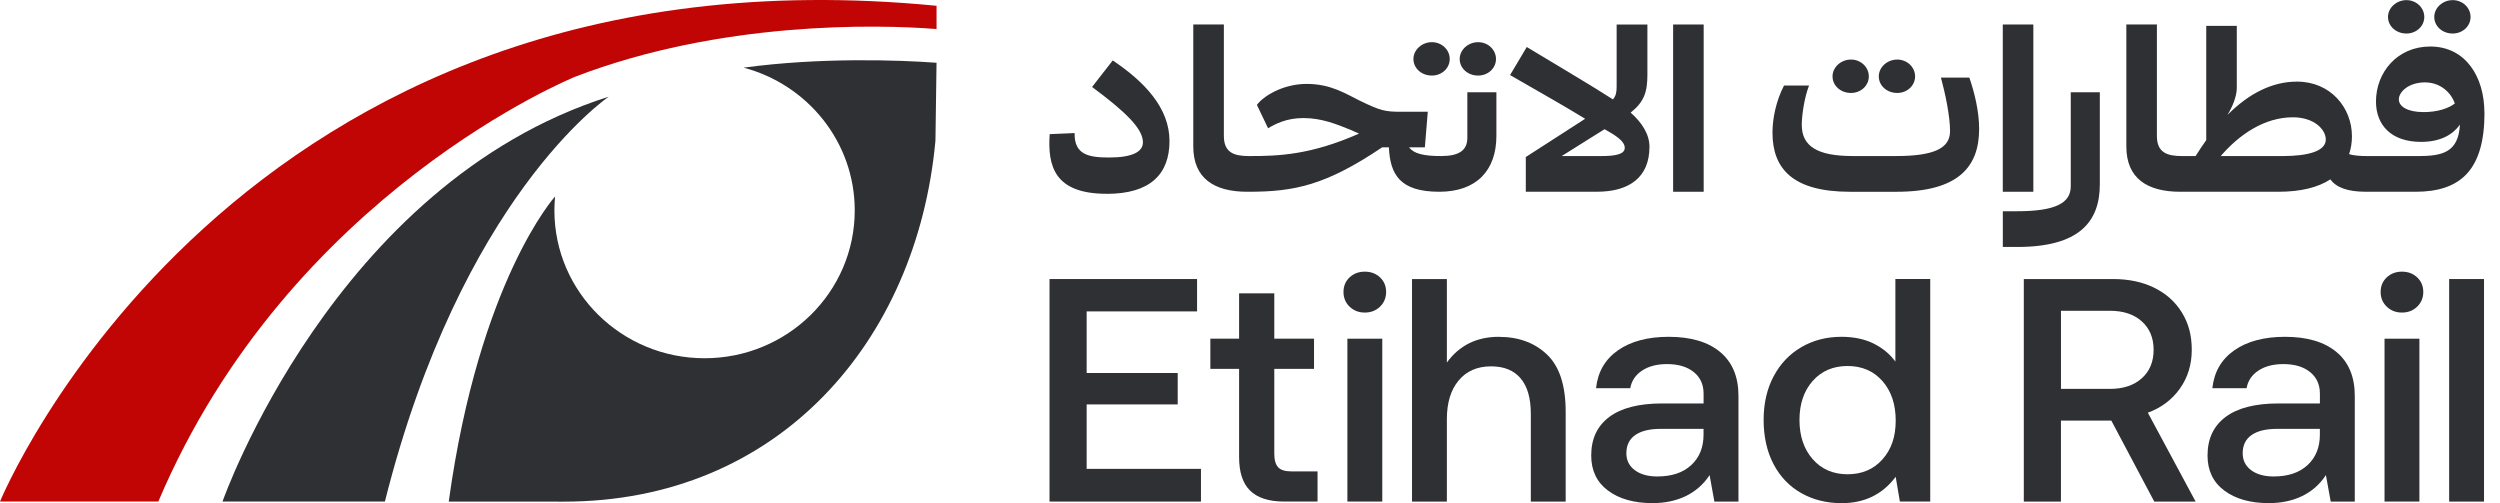
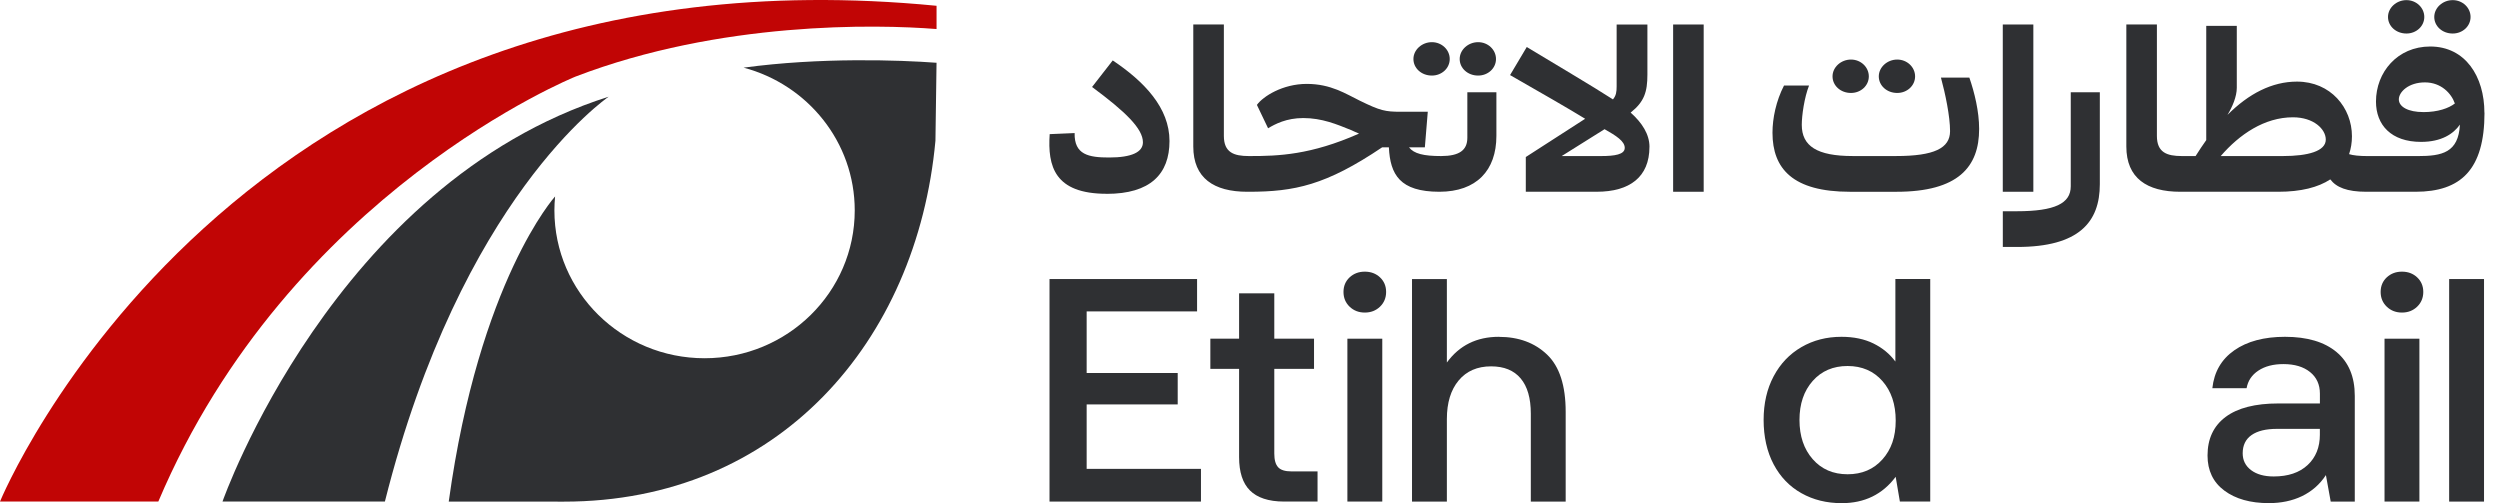
<svg xmlns="http://www.w3.org/2000/svg" width="159" height="32" viewBox="0 0 159 32" fill="none">
  <path d="M155.992 2.132C156.624 2.132 157.128 1.665 157.128 1.079C157.128 0.492 156.624 0.008 155.992 0.008C155.359 0.008 154.819 0.491 154.819 1.079C154.819 1.667 155.334 2.132 155.992 2.132Z" fill="#2F3033" />
  <path d="M153.049 2.132C153.681 2.132 154.185 1.665 154.185 1.079C154.185 0.492 153.681 0.008 153.049 0.008C152.417 0.008 151.877 0.491 151.877 1.079C151.877 1.667 152.392 2.132 153.049 2.132Z" fill="#2F3033" />
  <path d="M158.008 7.167C158.008 4.866 156.797 2.958 154.563 2.958C152.473 2.958 151.112 4.597 151.112 6.459C151.112 7.948 152.079 9.024 153.98 9.024C155.277 9.024 156.039 8.514 156.451 7.925C156.358 9.709 155.315 9.927 153.773 9.927H150.605C150.036 9.927 149.657 9.883 149.402 9.804C149.519 9.458 149.584 9.074 149.584 8.667C149.584 6.851 148.225 5.19 146.089 5.19C144.501 5.19 143.019 5.955 141.668 7.307C141.976 6.803 142.26 6.148 142.26 5.582V1.645H140.317V8.912C140.091 9.234 139.865 9.564 139.64 9.925H138.765C137.817 9.925 137.179 9.698 137.179 8.646V1.558H135.235V9.317C135.235 11.327 136.542 12.196 138.667 12.196H144.899C146.345 12.196 147.44 11.915 148.206 11.409C148.589 11.913 149.265 12.196 150.494 12.196H153.626C156.502 12.196 158.014 10.799 158.014 7.166H158.011L158.008 7.167ZM154.117 7.128C153.172 7.128 152.566 6.798 152.566 6.321C152.566 5.843 153.19 5.24 154.223 5.24C155.257 5.24 155.906 5.938 156.129 6.581C155.745 6.881 155.056 7.13 154.121 7.13L154.117 7.128ZM145.191 9.925H141.238C142.431 8.542 144.024 7.46 145.831 7.46C147.157 7.46 147.92 8.217 147.92 8.878C147.92 9.614 146.79 9.925 145.191 9.925Z" fill="#2F3033" />
  <path d="M120.663 5.912C121.295 5.912 121.8 5.445 121.8 4.859C121.8 4.272 121.295 3.788 120.663 3.788C120.031 3.788 119.491 4.271 119.491 4.859C119.491 5.447 120.006 5.912 120.663 5.912Z" fill="#2F3033" />
  <path d="M117.721 5.912C118.353 5.912 118.857 5.445 118.857 4.859C118.857 4.272 118.353 3.788 117.721 3.788C117.089 3.788 116.549 4.271 116.549 4.859C116.549 5.447 117.064 5.912 117.721 5.912Z" fill="#2F3033" />
  <path d="M94.009 4.806C94.641 4.806 95.145 4.339 95.145 3.753C95.145 3.166 94.641 2.682 94.009 2.682C93.377 2.682 92.836 3.165 92.836 3.753C92.836 4.341 93.351 4.806 94.009 4.806Z" fill="#2F3033" />
  <path d="M91.067 4.806C91.698 4.806 92.203 4.339 92.203 3.753C92.203 3.166 91.698 2.682 91.067 2.682C90.434 2.682 89.894 3.165 89.894 3.753C89.894 4.341 90.409 4.806 91.067 4.806Z" fill="#2F3033" />
  <path d="M66.749 17.747V31.9H76.381V29.82H69.111V25.721H74.902V23.723H69.111V19.805H76.134V17.747H66.749Z" fill="#2F3033" />
  <path d="M81.292 29.718C81.127 29.544 81.045 29.253 81.045 28.85V23.459H83.572V21.541H81.045V18.654H78.806V21.541H76.978V23.459H78.806V29.071C78.806 30.026 79.035 30.733 79.495 31.192C79.953 31.651 80.675 31.899 81.662 31.899H83.796V29.981H82.132C81.734 29.981 81.454 29.894 81.29 29.718H81.292Z" fill="#2F3033" />
  <path d="M86.802 17.277C86.418 17.277 86.097 17.398 85.836 17.639C85.577 17.882 85.446 18.192 85.446 18.568C85.446 18.944 85.577 19.259 85.836 19.506C86.096 19.755 86.418 19.879 86.802 19.879C87.186 19.879 87.507 19.755 87.767 19.506C88.026 19.257 88.157 18.944 88.157 18.568C88.157 18.192 88.026 17.882 87.767 17.639C87.508 17.397 87.186 17.277 86.802 17.277Z" fill="#2F3033" />
  <path d="M87.913 21.541H85.694V31.899H87.913V21.541Z" fill="#2F3033" />
  <path d="M95.328 21.421C93.917 21.421 92.816 21.966 92.021 23.056V17.747H89.804V31.901H92.021V26.651C92.021 25.615 92.27 24.797 92.77 24.198C93.269 23.599 93.957 23.3 94.835 23.3C95.657 23.3 96.284 23.555 96.714 24.067C97.145 24.579 97.36 25.326 97.36 26.309V31.901H99.577V26.189C99.577 24.52 99.183 23.308 98.397 22.555C97.608 21.801 96.586 21.424 95.326 21.424V21.421H95.328Z" fill="#2F3033" />
-   <path d="M109.405 22.39C108.632 21.745 107.539 21.421 106.13 21.421C104.801 21.421 103.726 21.707 102.906 22.278C102.084 22.851 101.62 23.655 101.508 24.691H103.685C103.767 24.221 104.017 23.846 104.434 23.571C104.851 23.294 105.382 23.156 106.027 23.156C106.739 23.156 107.304 23.325 107.721 23.661C108.138 23.997 108.348 24.456 108.348 25.035V25.66H105.698C104.233 25.66 103.118 25.946 102.351 26.517C101.585 27.09 101.201 27.906 101.201 28.97C101.201 29.925 101.557 30.671 102.269 31.201C102.982 31.733 103.927 31.999 105.104 31.999C106.651 31.999 107.95 31.413 108.73 30.216L109.035 31.901H110.566V25.176C110.566 23.966 110.179 23.036 109.405 22.39ZM108.346 27.639C108.346 28.446 108.087 29.093 107.566 29.577C107.044 30.062 106.327 30.303 105.409 30.303C104.805 30.303 104.328 30.17 103.971 29.901C103.614 29.631 103.437 29.275 103.437 28.83C103.437 28.319 103.625 27.933 104.001 27.67C104.377 27.407 104.914 27.276 105.613 27.276H108.345V27.639H108.346Z" fill="#2F3033" />
  <path d="M120.546 22.995C120.189 22.51 119.725 22.127 119.15 21.844C118.574 21.562 117.897 21.421 117.116 21.421C116.171 21.421 115.323 21.639 114.569 22.077C113.815 22.515 113.226 23.134 112.802 23.935C112.377 24.734 112.166 25.662 112.166 26.712C112.166 27.762 112.377 28.728 112.802 29.529C113.226 30.33 113.815 30.943 114.569 31.366C115.323 31.791 116.177 32.001 117.135 32.001C118.586 32.001 119.73 31.442 120.565 30.325L120.832 31.899H122.763V17.745H120.546V22.995ZM119.725 29.215C119.162 29.848 118.423 30.163 117.506 30.163C116.59 30.163 115.849 29.843 115.289 29.204C114.727 28.564 114.447 27.733 114.447 26.71C114.447 25.686 114.728 24.86 115.289 24.227C115.85 23.594 116.59 23.278 117.506 23.278C118.423 23.278 119.164 23.599 119.725 24.238C120.286 24.878 120.567 25.716 120.567 26.752C120.567 27.788 120.286 28.583 119.725 29.216" fill="#2F3033" />
-   <path d="M138.636 24.722C139.141 24.016 139.396 23.191 139.396 22.249C139.396 21.306 139.187 20.556 138.768 19.876C138.351 19.197 137.765 18.672 137.011 18.301C136.258 17.93 135.382 17.747 134.382 17.747H128.714V31.9H131.076V26.752H134.281L137.011 31.9H139.641L136.602 26.247C137.451 25.939 138.128 25.43 138.636 24.724V24.722ZM134.199 24.733H131.078V19.766H134.199C135.047 19.766 135.722 19.991 136.221 20.441C136.721 20.892 136.97 21.494 136.97 22.249C136.97 23.003 136.721 23.605 136.221 24.056C135.722 24.507 135.047 24.733 134.199 24.733Z" fill="#2F3033" />
  <path d="M153.874 21.541H151.656V31.899H153.874V21.541Z" fill="#2F3033" />
  <path d="M152.765 17.277C152.381 17.277 152.06 17.398 151.799 17.639C151.54 17.882 151.409 18.192 151.409 18.568C151.409 18.944 151.54 19.259 151.799 19.506C152.059 19.755 152.381 19.879 152.765 19.879C153.149 19.879 153.47 19.755 153.73 19.506C153.989 19.257 154.121 18.944 154.121 18.568C154.121 18.192 153.989 17.882 153.73 17.639C153.471 17.397 153.149 17.277 152.765 17.277Z" fill="#2F3033" />
  <path d="M157.984 17.747H155.766V31.901H157.984V17.747Z" fill="#2F3033" />
  <path d="M70.383 12.329C73.157 12.329 74.38 11.075 74.38 8.968C74.38 6.862 72.784 5.193 70.77 3.843L69.455 5.532C71.588 7.111 72.69 8.183 72.69 9.051C72.69 9.673 71.979 10.017 70.546 10.017C69.245 10.017 68.316 9.846 68.346 8.463L66.76 8.531C66.622 10.572 67.066 12.325 70.381 12.325L70.383 12.329Z" fill="#2F3033" />
  <path d="M93.323 8.763C93.323 9.552 92.814 9.924 91.657 9.925C90.535 9.925 89.925 9.774 89.613 9.37H90.621L90.807 7.108H89.093C88.093 7.108 87.788 7.04 86.489 6.406C85.598 5.972 84.65 5.336 83.111 5.336C81.572 5.336 80.329 6.131 79.939 6.672L80.65 8.158C81.093 7.892 81.815 7.508 82.886 7.508C84.076 7.508 85.022 7.906 85.917 8.268C86.114 8.354 86.279 8.436 86.435 8.497C83.36 9.858 81.296 9.925 79.513 9.925H79.422C78.475 9.925 77.838 9.698 77.838 8.646V1.558H75.893V9.317C75.893 11.327 77.199 12.196 79.325 12.196H79.321H79.41C82.328 12.196 84.327 11.781 87.905 9.37H88.333C88.415 11.104 89.033 12.193 91.539 12.196H91.553C93.896 12.19 95.171 10.851 95.171 8.639V5.867H93.323V8.763Z" fill="#2F3033" />
  <path d="M104.907 9.345C104.907 8.542 104.44 7.813 103.709 7.161C104.576 6.47 104.775 5.85 104.775 4.739V1.561H102.818V5.498C102.818 5.848 102.786 6.078 102.584 6.322C101.187 5.422 99.262 4.299 97.102 2.99L96.04 4.775C98.111 5.962 99.645 6.837 100.816 7.554L97.041 9.987V12.195H101.555C103.636 12.195 104.905 11.265 104.905 9.343L104.907 9.345ZM101.836 9.925H99.324L102.05 8.216C102.784 8.629 103.334 8.981 103.334 9.404C103.334 9.827 102.696 9.925 101.833 9.925H101.836Z" fill="#2F3033" />
  <path d="M108.354 1.558H106.411V12.196H108.354V1.558Z" fill="#2F3033" />
  <path d="M123.444 4.937C123.724 5.963 124.024 7.408 124.024 8.339C124.024 9.426 123.013 9.924 120.596 9.924H117.83C115.563 9.924 114.593 9.291 114.593 7.94C114.593 7.327 114.759 6.193 115.056 5.439H113.464C112.959 6.413 112.73 7.528 112.73 8.441C112.73 10.733 114.025 12.197 117.658 12.197H120.613C124.547 12.197 125.873 10.614 125.873 8.203C125.873 7.082 125.578 5.885 125.251 4.937H123.444Z" fill="#2F3033" />
  <path d="M129.321 1.558H127.377V12.196H129.321V1.558Z" fill="#2F3033" />
  <path d="M148.603 22.39C147.83 21.745 146.737 21.421 145.327 21.421C143.998 21.421 142.924 21.707 142.104 22.278C141.282 22.851 140.818 23.655 140.705 24.691H142.883C142.965 24.221 143.215 23.846 143.632 23.571C144.049 23.294 144.58 23.156 145.225 23.156C145.937 23.156 146.501 23.325 146.918 23.661C147.336 23.997 147.546 24.456 147.546 25.035V25.66H144.896C143.431 25.66 142.316 25.946 141.549 26.517C140.783 27.09 140.399 27.906 140.399 28.97C140.399 29.925 140.754 30.671 141.467 31.201C142.18 31.733 143.125 31.999 144.302 31.999C145.849 31.999 147.148 31.413 147.928 30.216L148.233 31.901H149.764V25.176C149.764 23.966 149.377 23.036 148.603 22.39ZM147.544 27.639C147.544 28.446 147.285 29.093 146.764 29.577C146.242 30.062 145.525 30.303 144.607 30.303C144.003 30.303 143.526 30.17 143.169 29.901C142.812 29.631 142.635 29.275 142.635 28.83C142.635 28.319 142.823 27.933 143.199 27.67C143.575 27.407 144.112 27.276 144.811 27.276H147.543V27.639H147.544Z" fill="#2F3033" />
  <path d="M128.289 15.707C132.224 15.707 133.549 14.125 133.549 11.714V5.87H131.7V11.85C131.7 12.937 130.689 13.435 128.272 13.435H127.379V15.706H128.291L128.289 15.707Z" fill="#2F3033" />
  <path d="M2.14311e-05 31.899H10.069C18.419 12.198 36.603 4.871 36.603 4.871C45.8 1.345 55.715 1.541 59.565 1.847V0.368C14.722 -3.997 -0.021 31.946 2.14311e-05 31.899Z" fill="#C10505" />
  <path d="M47.29 4.302C51.361 5.377 54.361 9.034 54.361 13.382C54.361 18.574 50.085 22.784 44.81 22.784C39.536 22.784 35.26 18.574 35.26 13.382C35.26 13.082 35.276 12.786 35.304 12.494C35.304 12.494 30.485 17.817 28.54 31.9L35.864 31.904C49.503 31.904 58.317 21.729 59.494 8.952L59.564 3.992C57.214 3.817 52.161 3.639 47.29 4.303V4.302Z" fill="#2F3033" />
  <path d="M14.151 31.899H24.479C29.341 12.565 38.567 6.267 38.709 6.15C21.219 11.71 14.151 31.899 14.151 31.899Z" fill="#2F3033" />
</svg>